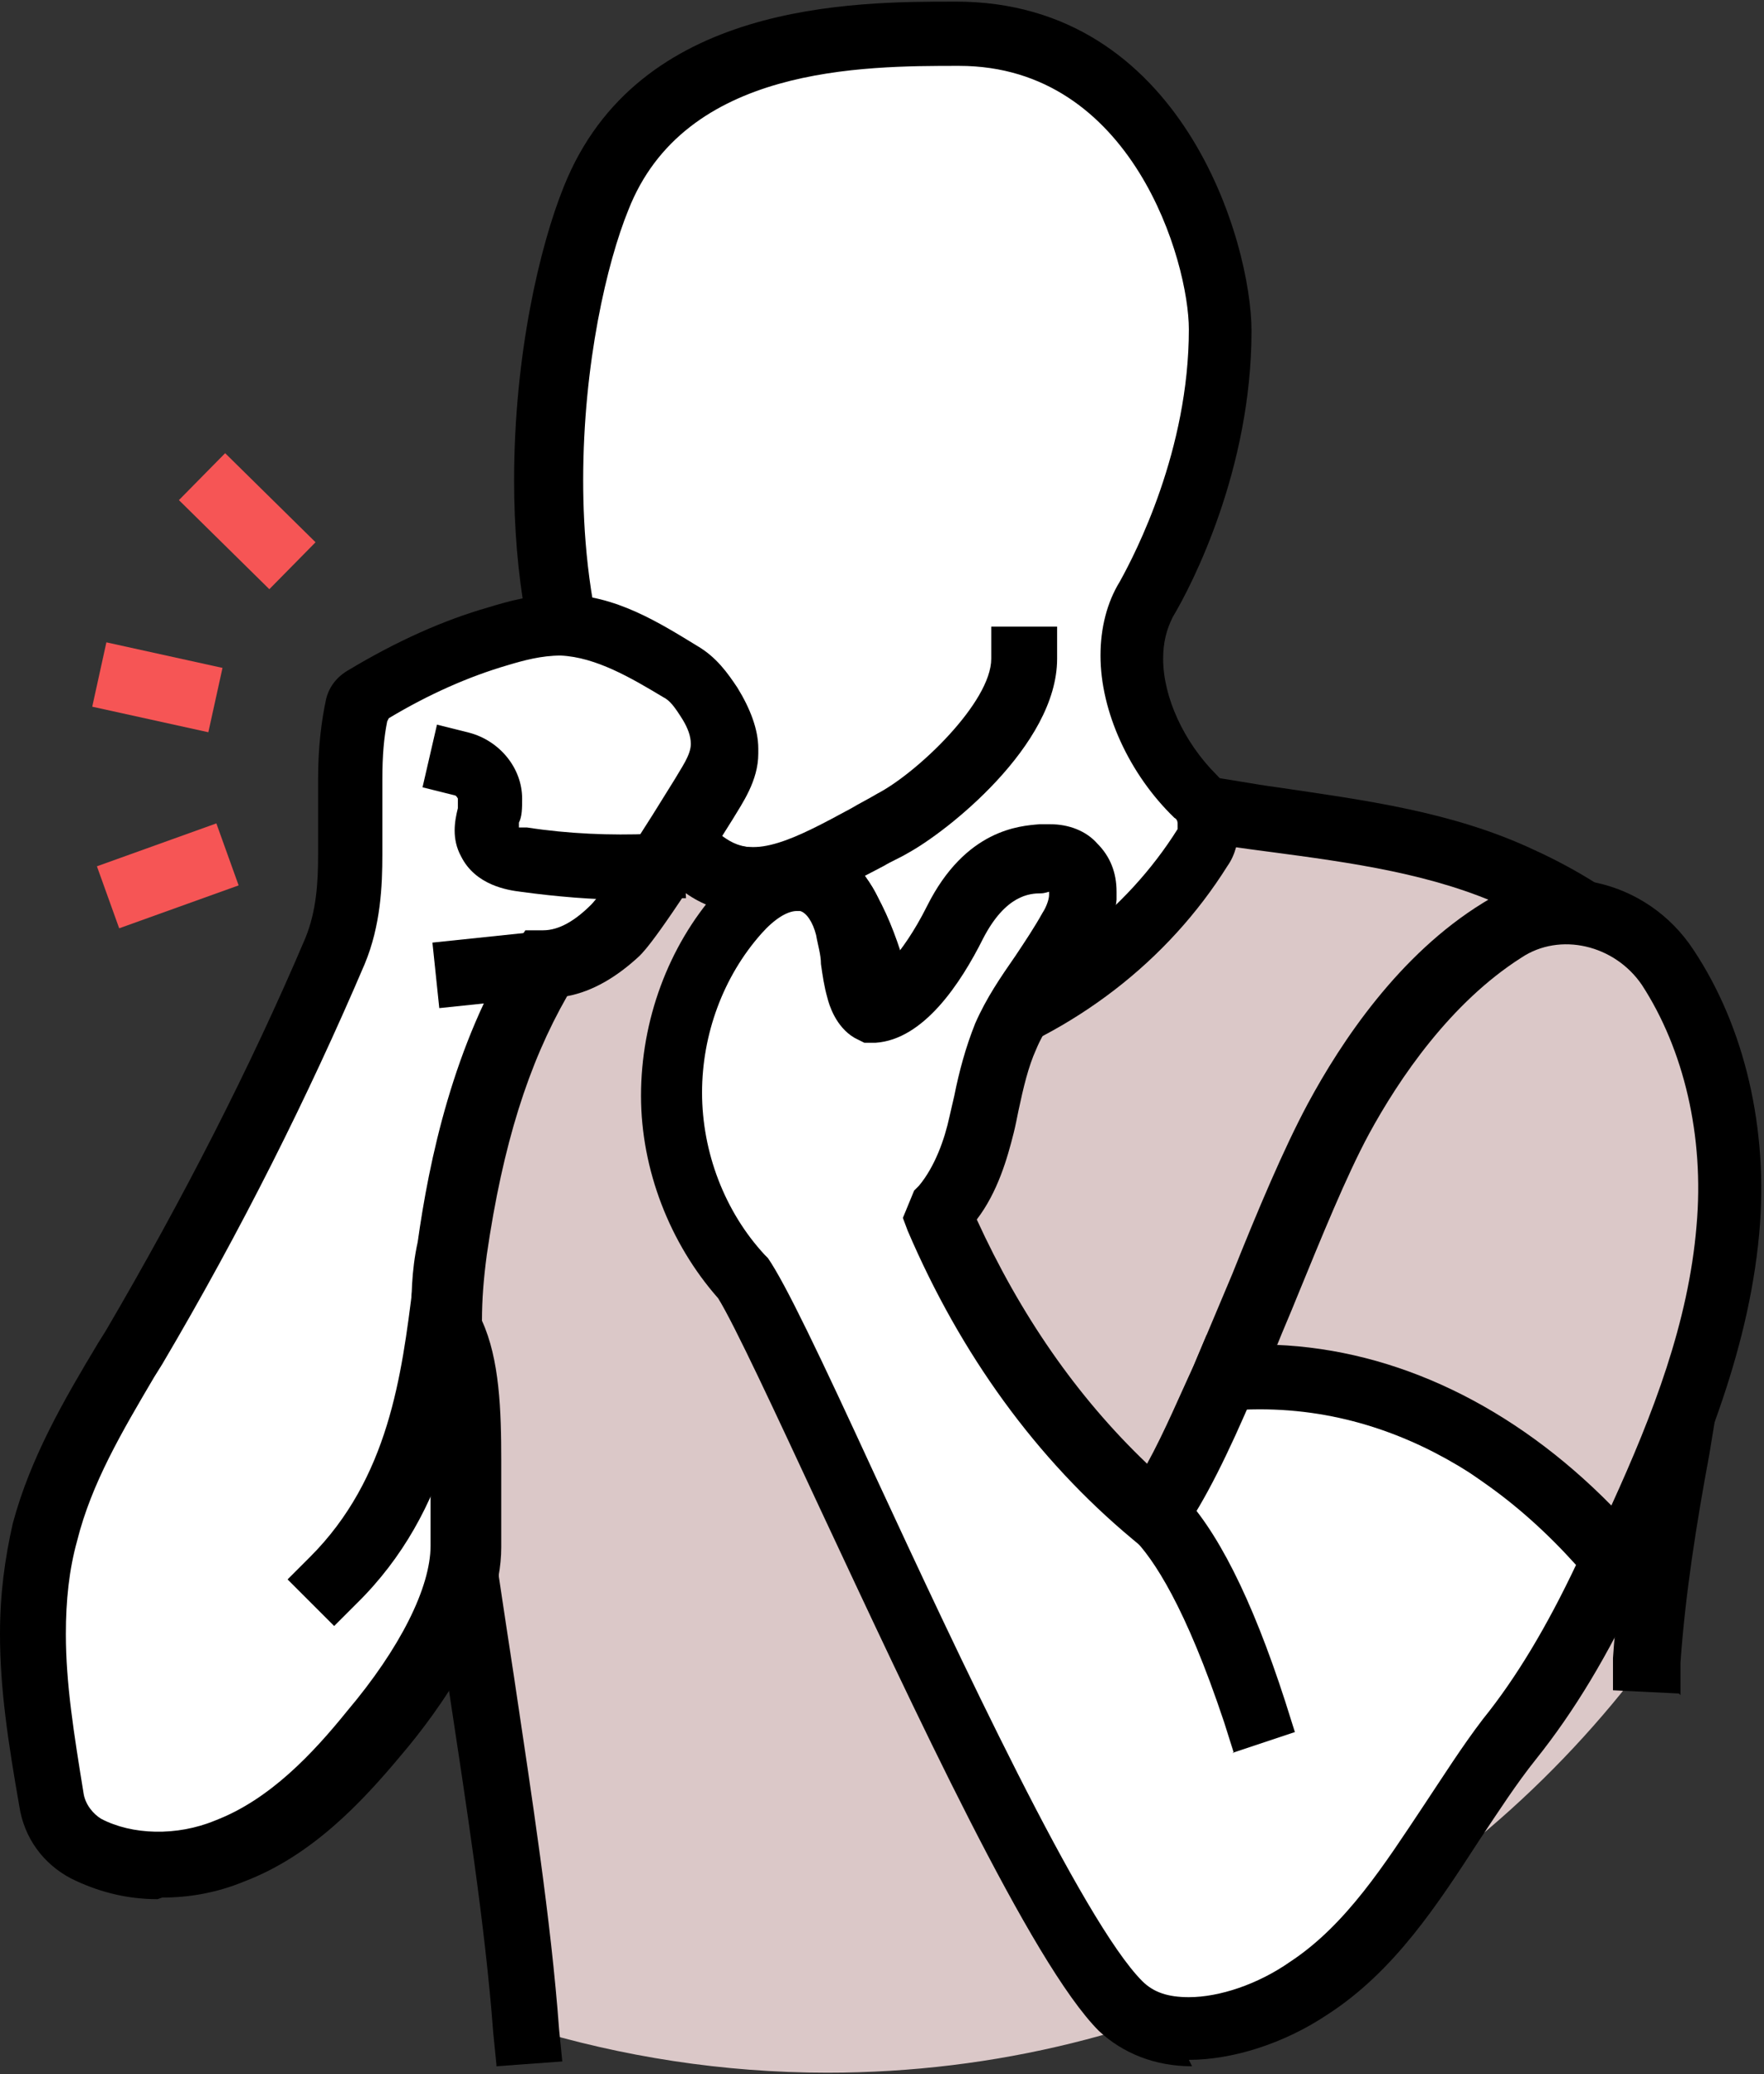
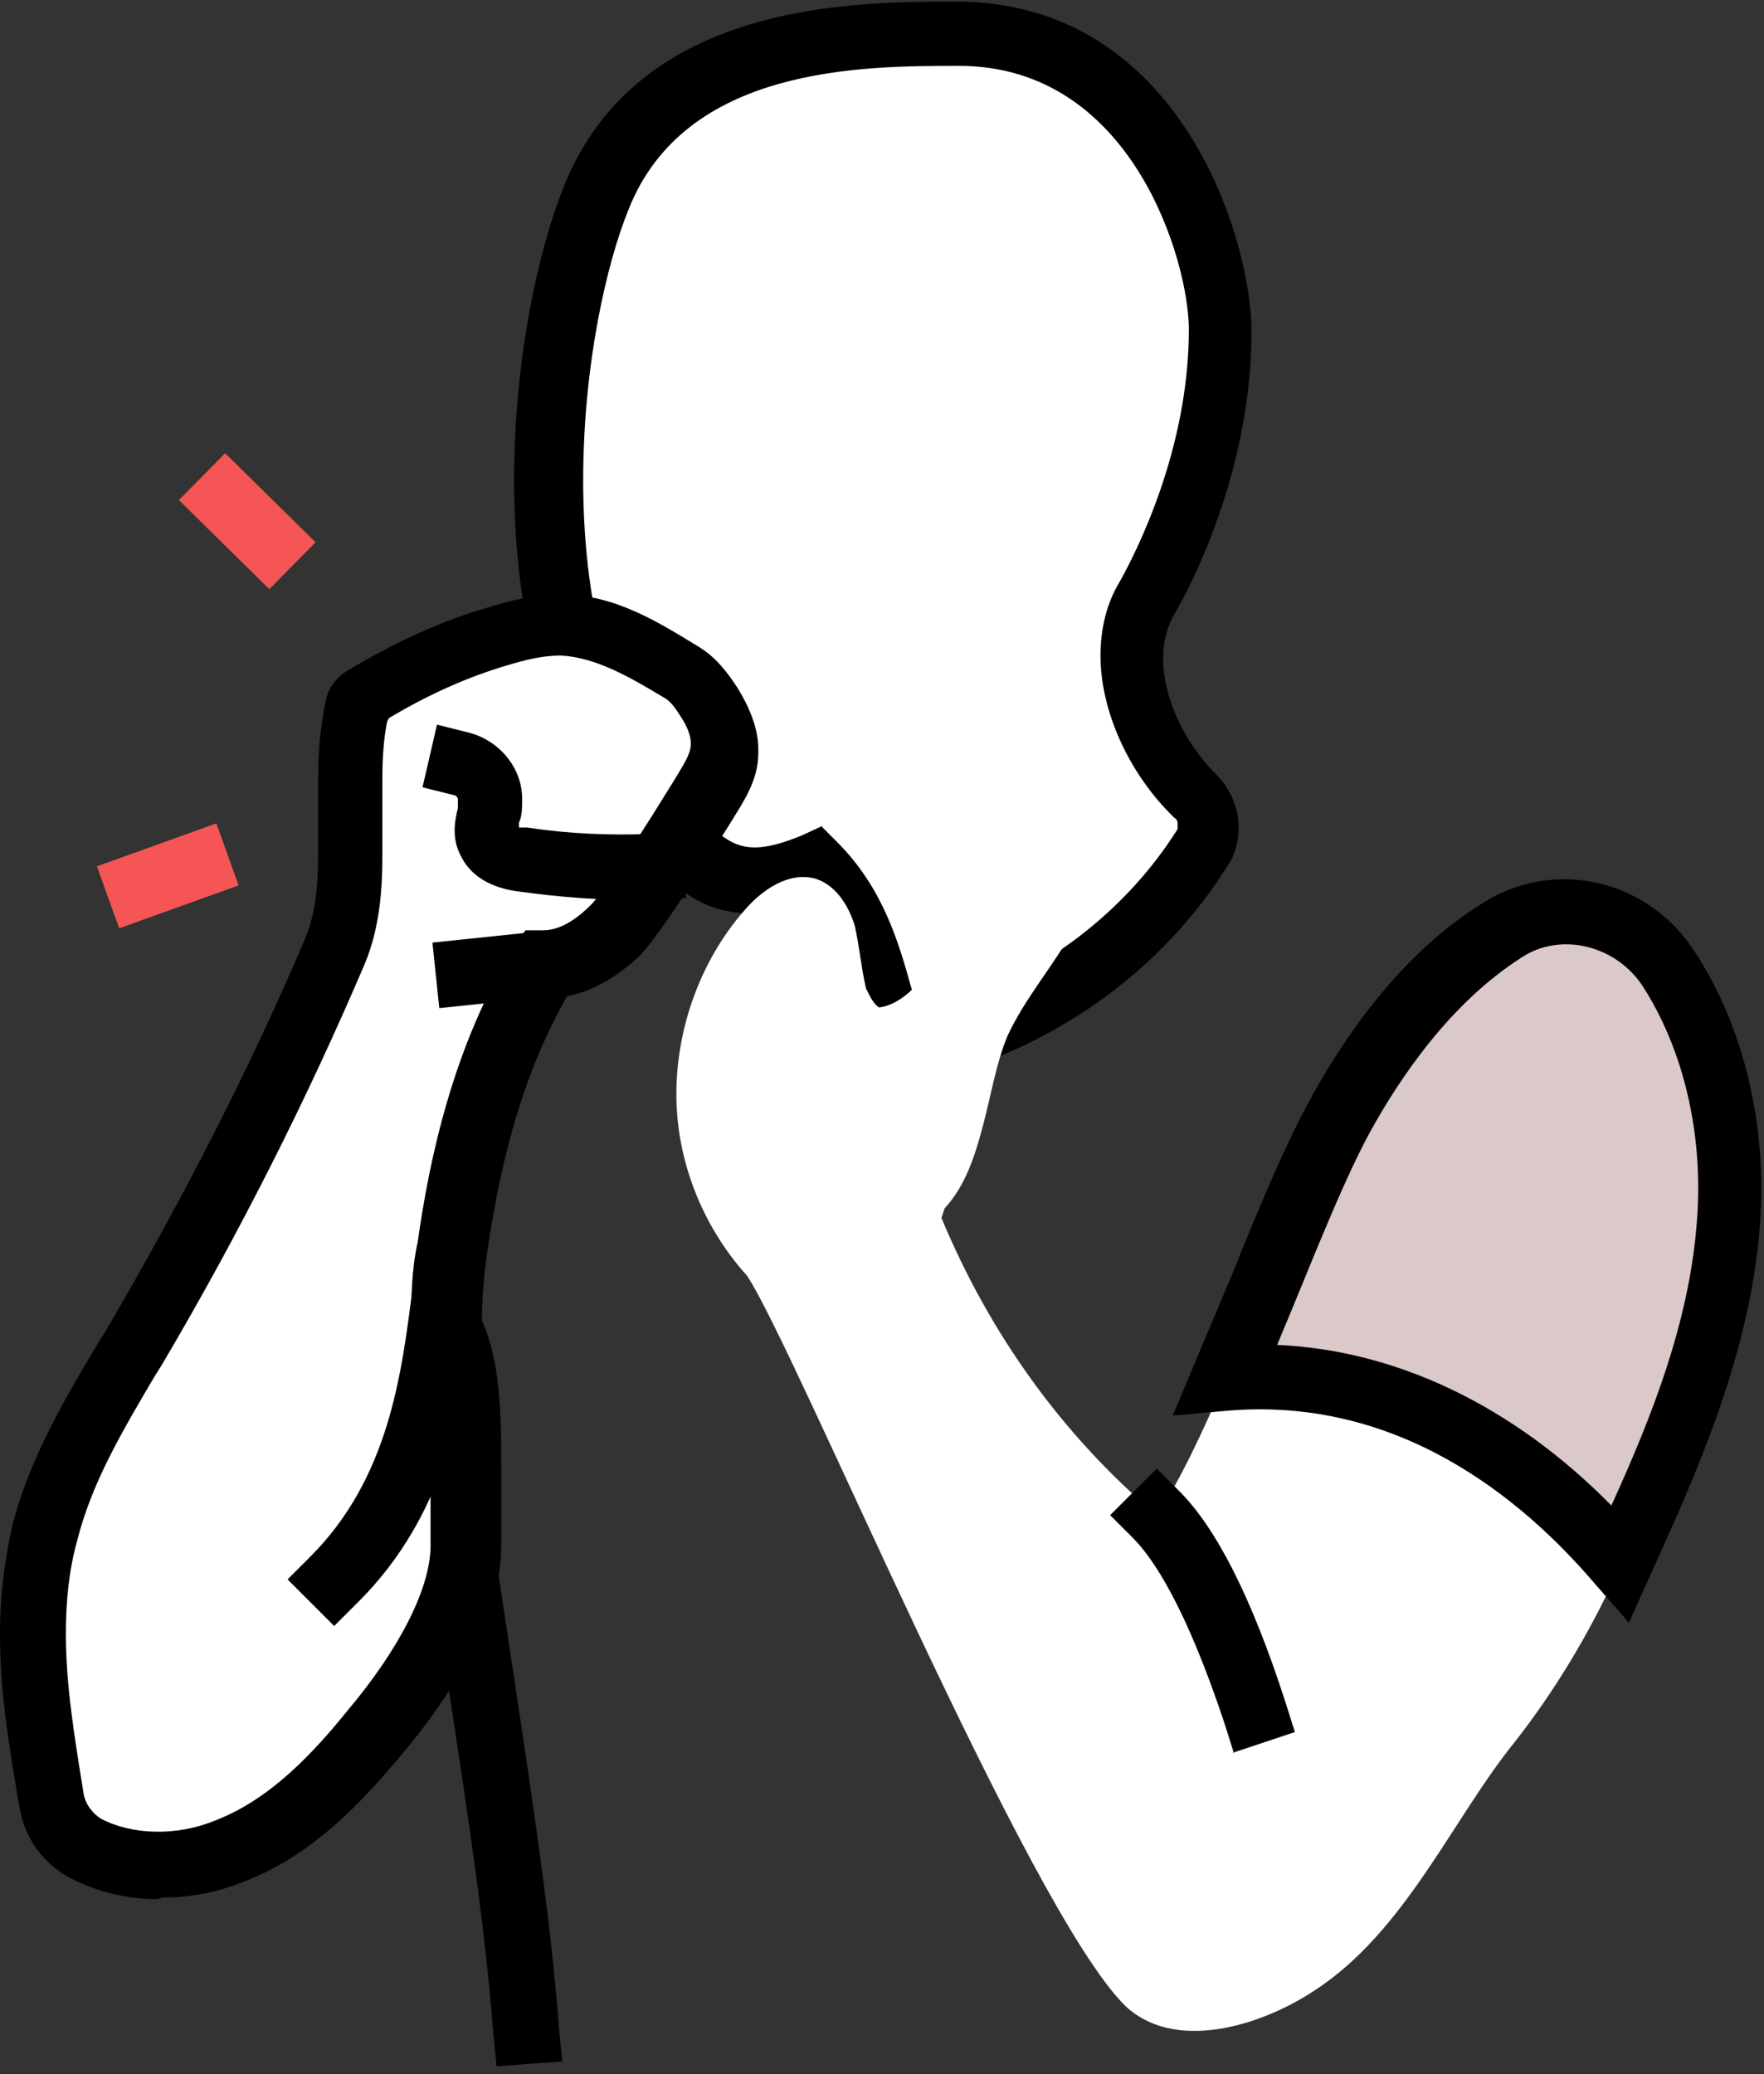
<svg xmlns="http://www.w3.org/2000/svg" id="_레이어_2" data-name="레이어 2" viewBox="0 0 10.98 12.91">
  <rect x="0" y="0" width="10.98" height="12.91" fill="#333333" stroke="none" />
  <defs>
    <style>
      .cls-1 {
        fill: #000;
      }

      .cls-1, .cls-2, .cls-3, .cls-4 {
        stroke-width: 0px;
      }

      .cls-2 {
        fill: #f65555;
      }

      .cls-3 {
        fill: #dbc8c8;
      }

      .cls-4 {
        fill: #fff;
      }
    </style>
  </defs>
  <g id="Layer_1" data-name="Layer 1">
    <g>
-       <path class="cls-3" d="M10.26,10.33c.03-.63.18-1.25.27-1.87.11-.7.17-1.44-.06-2.11-.09-.26-.41-.61-1-.89-.62-.29-1.33-.33-2-.44-.78-.13-1.56.49-2.31.24-1.04-.35-1.44.64-2.21.81l-.26,1.71c.03,1.42.48,3.33.59,4.84.59.18,1.22.28,1.87.28,2.1,0,3.95-1.02,5.11-2.58Z" />
      <g>
        <path class="cls-1" d="M3.09,12.85l-.02-.2c-.05-.67-.17-1.43-.28-2.16-.14-.93-.29-1.89-.31-2.69v-.2s.41,0,.41,0v.2c.02.77.17,1.72.31,2.64.11.74.23,1.51.28,2.19l.02.2-.41.03Z" />
-         <path class="cls-1" d="M10.45,10.54l-.41-.02v-.2c.03-.46.12-.91.19-1.35.03-.18.06-.36.09-.54.1-.63.17-1.36-.05-2.01-.07-.19-.34-.51-.89-.77-.45-.21-.96-.28-1.49-.35-.15-.02-.31-.04-.46-.07l-.2-.03.07-.4.2.03c.15.02.3.05.45.07.54.08,1.09.15,1.6.39.57.26.99.64,1.11,1.01.25.73.17,1.53.07,2.2-.03.18-.06.37-.09.55-.08.43-.15.87-.18,1.3v.2Z" />
      </g>
      <g>
-         <rect class="cls-2" x=".77" y="3.91" width=".41" height=".74" transform="translate(-3.41 4.31) rotate(-77.59)" />
        <rect class="cls-2" x=".65" y="5.24" width=".79" height=".41" transform="translate(-1.78 .68) rotate(-19.76)" />
        <rect class="cls-2" x="1.33" y="2.85" width=".41" height=".79" transform="translate(-1.85 2.06) rotate(-45.43)" />
      </g>
      <g>
        <path class="cls-4" d="M7.15,3.72c.12-.21.46-.88.46-1.67,0-.5-.41-1.84-1.64-1.84-.61,0-1.84,0-2.25,1.02-.36.91-.61,3.28.68,4.15.2.14.43.09.66,0,.23.24.33.52.4.81.06.21.28.33.49.26.63-.21,1.19-.62,1.54-1.18.06-.1.05-.23-.04-.32-.33-.32-.52-.85-.3-1.23Z" />
        <path class="cls-1" d="M5.83,6.68c-.27,0-.5-.18-.57-.43-.07-.26-.14-.46-.27-.62-.28.09-.52.07-.72-.07-.69-.46-1.07-1.38-1.07-2.57,0-.78.16-1.46.31-1.83.46-1.15,1.8-1.15,2.44-1.15,1.41,0,1.84,1.5,1.84,2.05,0,.86-.37,1.58-.49,1.78h0c-.04.08-.06.16-.06.26,0,.24.13.52.33.72.09.09.14.21.14.33,0,.08-.02.17-.07.24-.37.59-.95,1.04-1.65,1.27-.06.02-.12.03-.19.03ZM5.11,5.14l.1.1c.28.28.38.61.46.9.03.11.15.15.23.12.6-.2,1.11-.59,1.43-1.1,0,0,0-.02,0-.03,0-.01,0-.03-.02-.04-.28-.27-.46-.66-.46-1.01,0-.17.04-.33.12-.46h0c.1-.18.43-.82.43-1.57,0-.42-.35-1.64-1.43-1.64-.6,0-1.71,0-2.06.9-.13.32-.28.95-.28,1.68,0,.61.11,1.71.89,2.23.12.08.25.07.47-.02l.13-.06Z" />
      </g>
-       <path class="cls-1" d="M4.68,5.68c-.14,0-.27-.03-.4-.12l-.17-.11.23-.34.17.11c.19.13.44,0,.79-.19.05-.03.11-.06.16-.09.25-.13.71-.57.71-.84v-.2h.41v.2c0,.54-.69,1.08-.93,1.21-.05.03-.1.05-.15.08-.25.13-.53.29-.82.29Z" />
      <g>
        <path class="cls-4" d="M4.41,4.39c-.06-.08-.1-.15-.19-.2-.23-.14-.47-.28-.74-.29-.13,0-.27.03-.4.07-.29.09-.57.22-.83.37-.02.01-.04.03-.05.06-.13.49.06,1.06-.13,1.52-.36.85-.78,1.67-1.25,2.47-.22.37-.45.74-.55,1.15-.14.54-.06,1.11.04,1.66.02.13.1.24.22.3.26.14.59.14.88.02.36-.15.65-.44.9-.74.25-.3.57-.77.57-1.16,0-.47.05-1.05-.12-1.37,0-.16,0-.31.03-.49.09-.62.25-1.24.58-1.77.16,0,.32-.09.43-.21s.47-.67.55-.81c.06-.1.12-.2.13-.32,0-.1-.03-.2-.09-.28Z" />
        <path class="cls-1" d="M.98,11.82c-.2,0-.38-.05-.54-.13-.17-.09-.29-.25-.32-.45-.07-.4-.12-.73-.12-1.07,0-.25.03-.47.08-.69.11-.41.32-.77.53-1.12l.05-.08c.48-.82.9-1.64,1.24-2.44.07-.17.08-.35.08-.52,0-.08,0-.15,0-.23,0-.08,0-.16,0-.24,0-.2.02-.36.05-.5.02-.08.07-.14.14-.18.3-.18.59-.31.87-.39.13-.04.28-.08.44-.08h.02c.33,0,.61.18.84.32.12.07.19.17.25.26h0c.08.13.13.26.13.38v.03c0,.17-.1.31-.16.41-.45.72-.55.82-.58.85-.14.13-.29.22-.45.25-.24.42-.4.92-.5,1.61-.02.15-.03.28-.03.41.11.24.12.56.12.87,0,.09,0,.19,0,.28,0,.09,0,.18,0,.26,0,.48-.39,1.02-.62,1.29-.25.3-.56.63-.98.79-.17.07-.34.1-.51.1ZM2.41,4.49c-.02.1-.03.21-.03.36,0,.08,0,.15,0,.23,0,.08,0,.16,0,.24,0,.19-.01.44-.11.68-.35.82-.77,1.66-1.26,2.49l-.05.08c-.2.34-.39.66-.48,1.02-.05.18-.07.37-.07.58,0,.31.05.62.11.99.01.07.06.13.11.16.19.1.47.11.71.01.34-.13.61-.42.82-.68.33-.39.52-.77.52-1.03,0-.09,0-.18,0-.27,0-.09,0-.18,0-.28,0-.25-.01-.55-.1-.73l-.02-.05v-.05c0-.16,0-.33.04-.51.07-.5.22-1.23.61-1.85l.06-.09h.11c.1,0,.2-.06.3-.16.02-.02.12-.13.52-.78.04-.07.1-.15.1-.22,0-.05-.02-.1-.05-.15h0c-.05-.08-.08-.12-.12-.14-.2-.12-.42-.25-.64-.26h0c-.12,0-.23.03-.33.06-.24.07-.49.18-.74.33Z" />
      </g>
      <rect class="cls-1" x="2.71" y="5.83" width=".71" height=".41" transform="translate(-.61 .35) rotate(-5.97)" />
      <path class="cls-1" d="M3.91,5.6c-.22,0-.45-.02-.67-.05-.08-.01-.28-.04-.37-.22-.06-.11-.04-.22-.02-.3,0-.02,0-.05,0-.06,0,0-.01-.02-.02-.02l-.2-.05.09-.39.2.05c.19.05.33.22.33.41,0,.06,0,.11-.02.15,0,0,0,.02,0,.03.01,0,.03,0,.05,0,.26.04.52.05.77.04h.2s.02.4.02.4h-.2c-.06,0-.12.01-.18.01ZM3.25,5.17h0,0Z" />
      <g>
        <g>
          <path class="cls-4" d="M7.63,8.58c-.14.32-.28.63-.43.85-.59-.5-1.04-1.13-1.34-1.85l.02-.06c.13-.14.19-.33.24-.52.05-.19.08-.38.15-.55.11-.24.29-.44.42-.68.03-.06.06-.12.07-.19,0-.07,0-.14-.06-.19-.05-.05-.12-.06-.18-.05-.06,0-.34-.02-.55.39-.09.19-.29.52-.5.54-.04-.03-.06-.08-.08-.12-.03-.13-.04-.26-.07-.39-.04-.13-.12-.25-.24-.29-.17-.05-.34.07-.45.2-.27.31-.42.73-.42,1.14,0,.41.16.82.44,1.13.3.45,1.74,3.93,2.35,4.54.3.29.83.14,1.18-.09.57-.37.86-1.07,1.25-1.55.25-.32.46-.67.63-1.04.01-.03.02-.05.04-.08-.6-.7-1.44-1.23-2.46-1.15Z" />
-           <path class="cls-1" d="M7.42,12.86c-.23,0-.43-.08-.58-.22-.42-.42-1.15-2-1.74-3.26-.27-.58-.53-1.14-.63-1.3-.3-.34-.48-.8-.48-1.26,0-.47.17-.93.47-1.27.2-.23.46-.33.67-.27.18.05.32.21.38.43.02.08.03.15.04.23,0,.01,0,.03,0,.04.06-.07.14-.18.22-.34.24-.48.58-.5.7-.51.03,0,.05,0,.07,0,.11,0,.22.04.29.12.08.08.12.18.12.3,0,.02,0,.03,0,.05-.01.11-.06.2-.09.27-.06.11-.13.21-.2.31-.08.12-.16.23-.21.35-.05.11-.08.24-.11.38-.01.05-.02.1-.03.14-.04.16-.1.37-.23.54.27.59.62,1.1,1.06,1.52.11-.2.21-.44.29-.61l.08-.19.38.16-.08.19c-.17.4-.31.68-.45.88l-.13.19-.18-.15c-.6-.5-1.07-1.15-1.4-1.92l-.03-.08.07-.17.03-.03c.1-.12.16-.29.19-.43.01-.04.02-.09.03-.13.03-.15.07-.3.13-.45.07-.16.16-.29.25-.42.06-.09.12-.18.17-.27.02-.03.04-.08.04-.11v-.02s-.03.01-.05.01c-.07,0-.22.01-.36.28-.14.28-.37.63-.67.65h-.07s-.06-.03-.06-.03c-.12-.07-.16-.21-.17-.25-.02-.07-.03-.14-.04-.21,0-.06-.02-.12-.03-.18-.02-.08-.06-.14-.1-.15h-.02c-.06,0-.14.05-.22.14-.24.27-.37.63-.37.99,0,.37.14.74.39,1.01l.02.02c.11.16.32.6.67,1.36.51,1.1,1.29,2.77,1.66,3.14.07.07.16.1.29.1.19,0,.43-.08.63-.22.35-.23.59-.61.83-.97.12-.18.24-.37.37-.54.21-.26.4-.58.58-.96-.18-.2-.37-.37-.57-.51l-.17-.12.24-.33.17.12c.26.18.51.41.73.67l.09.1-.09.2c-.2.43-.41.78-.65,1.08-.12.15-.23.32-.35.5-.26.4-.53.82-.95,1.09-.27.18-.59.28-.86.28Z" />
        </g>
        <g>
          <path class="cls-3" d="M10.38,6.01c-.23-.34-.69-.45-1.03-.23-.43.27-.78.72-1.02,1.18-.22.41-.46,1.05-.7,1.62,1.01-.08,1.86.45,2.46,1.15.31-.67.61-1.35.68-2.08.05-.57-.07-1.17-.38-1.64Z" />
          <path class="cls-1" d="M10.14,10.1l-.21-.24c-.46-.54-1.23-1.17-2.29-1.08l-.34.03.13-.31c.08-.19.16-.38.24-.57.16-.4.32-.78.47-1.06.21-.39.57-.93,1.09-1.25.44-.28,1.02-.15,1.31.29.32.48.47,1.12.41,1.77-.07.76-.37,1.45-.69,2.15l-.13.29ZM7.94,8.37c.75.03,1.48.38,2.09,1,.26-.57.48-1.14.53-1.74.05-.56-.08-1.1-.34-1.5h0c-.17-.25-.51-.33-.75-.17-.44.28-.76.75-.95,1.1-.14.26-.29.63-.45,1.02-.04.1-.08.19-.12.29Z" />
        </g>
      </g>
      <path class="cls-1" d="M2.08,10.12l-.29-.29.14-.14c.49-.49.57-1.13.64-1.69.01-.09.02-.17.03-.25l.03-.2.41.06-.03.2c-.01.08-.02.16-.03.24-.08.6-.17,1.35-.76,1.93l-.14.14Z" />
      <path class="cls-1" d="M7.68,10.91l-.06-.19c-.24-.72-.44-1.02-.57-1.15l-.14-.14.29-.29.14.14c.23.23.45.66.66,1.31l.06.19-.39.13Z" />
    </g>
  </g>
</svg>